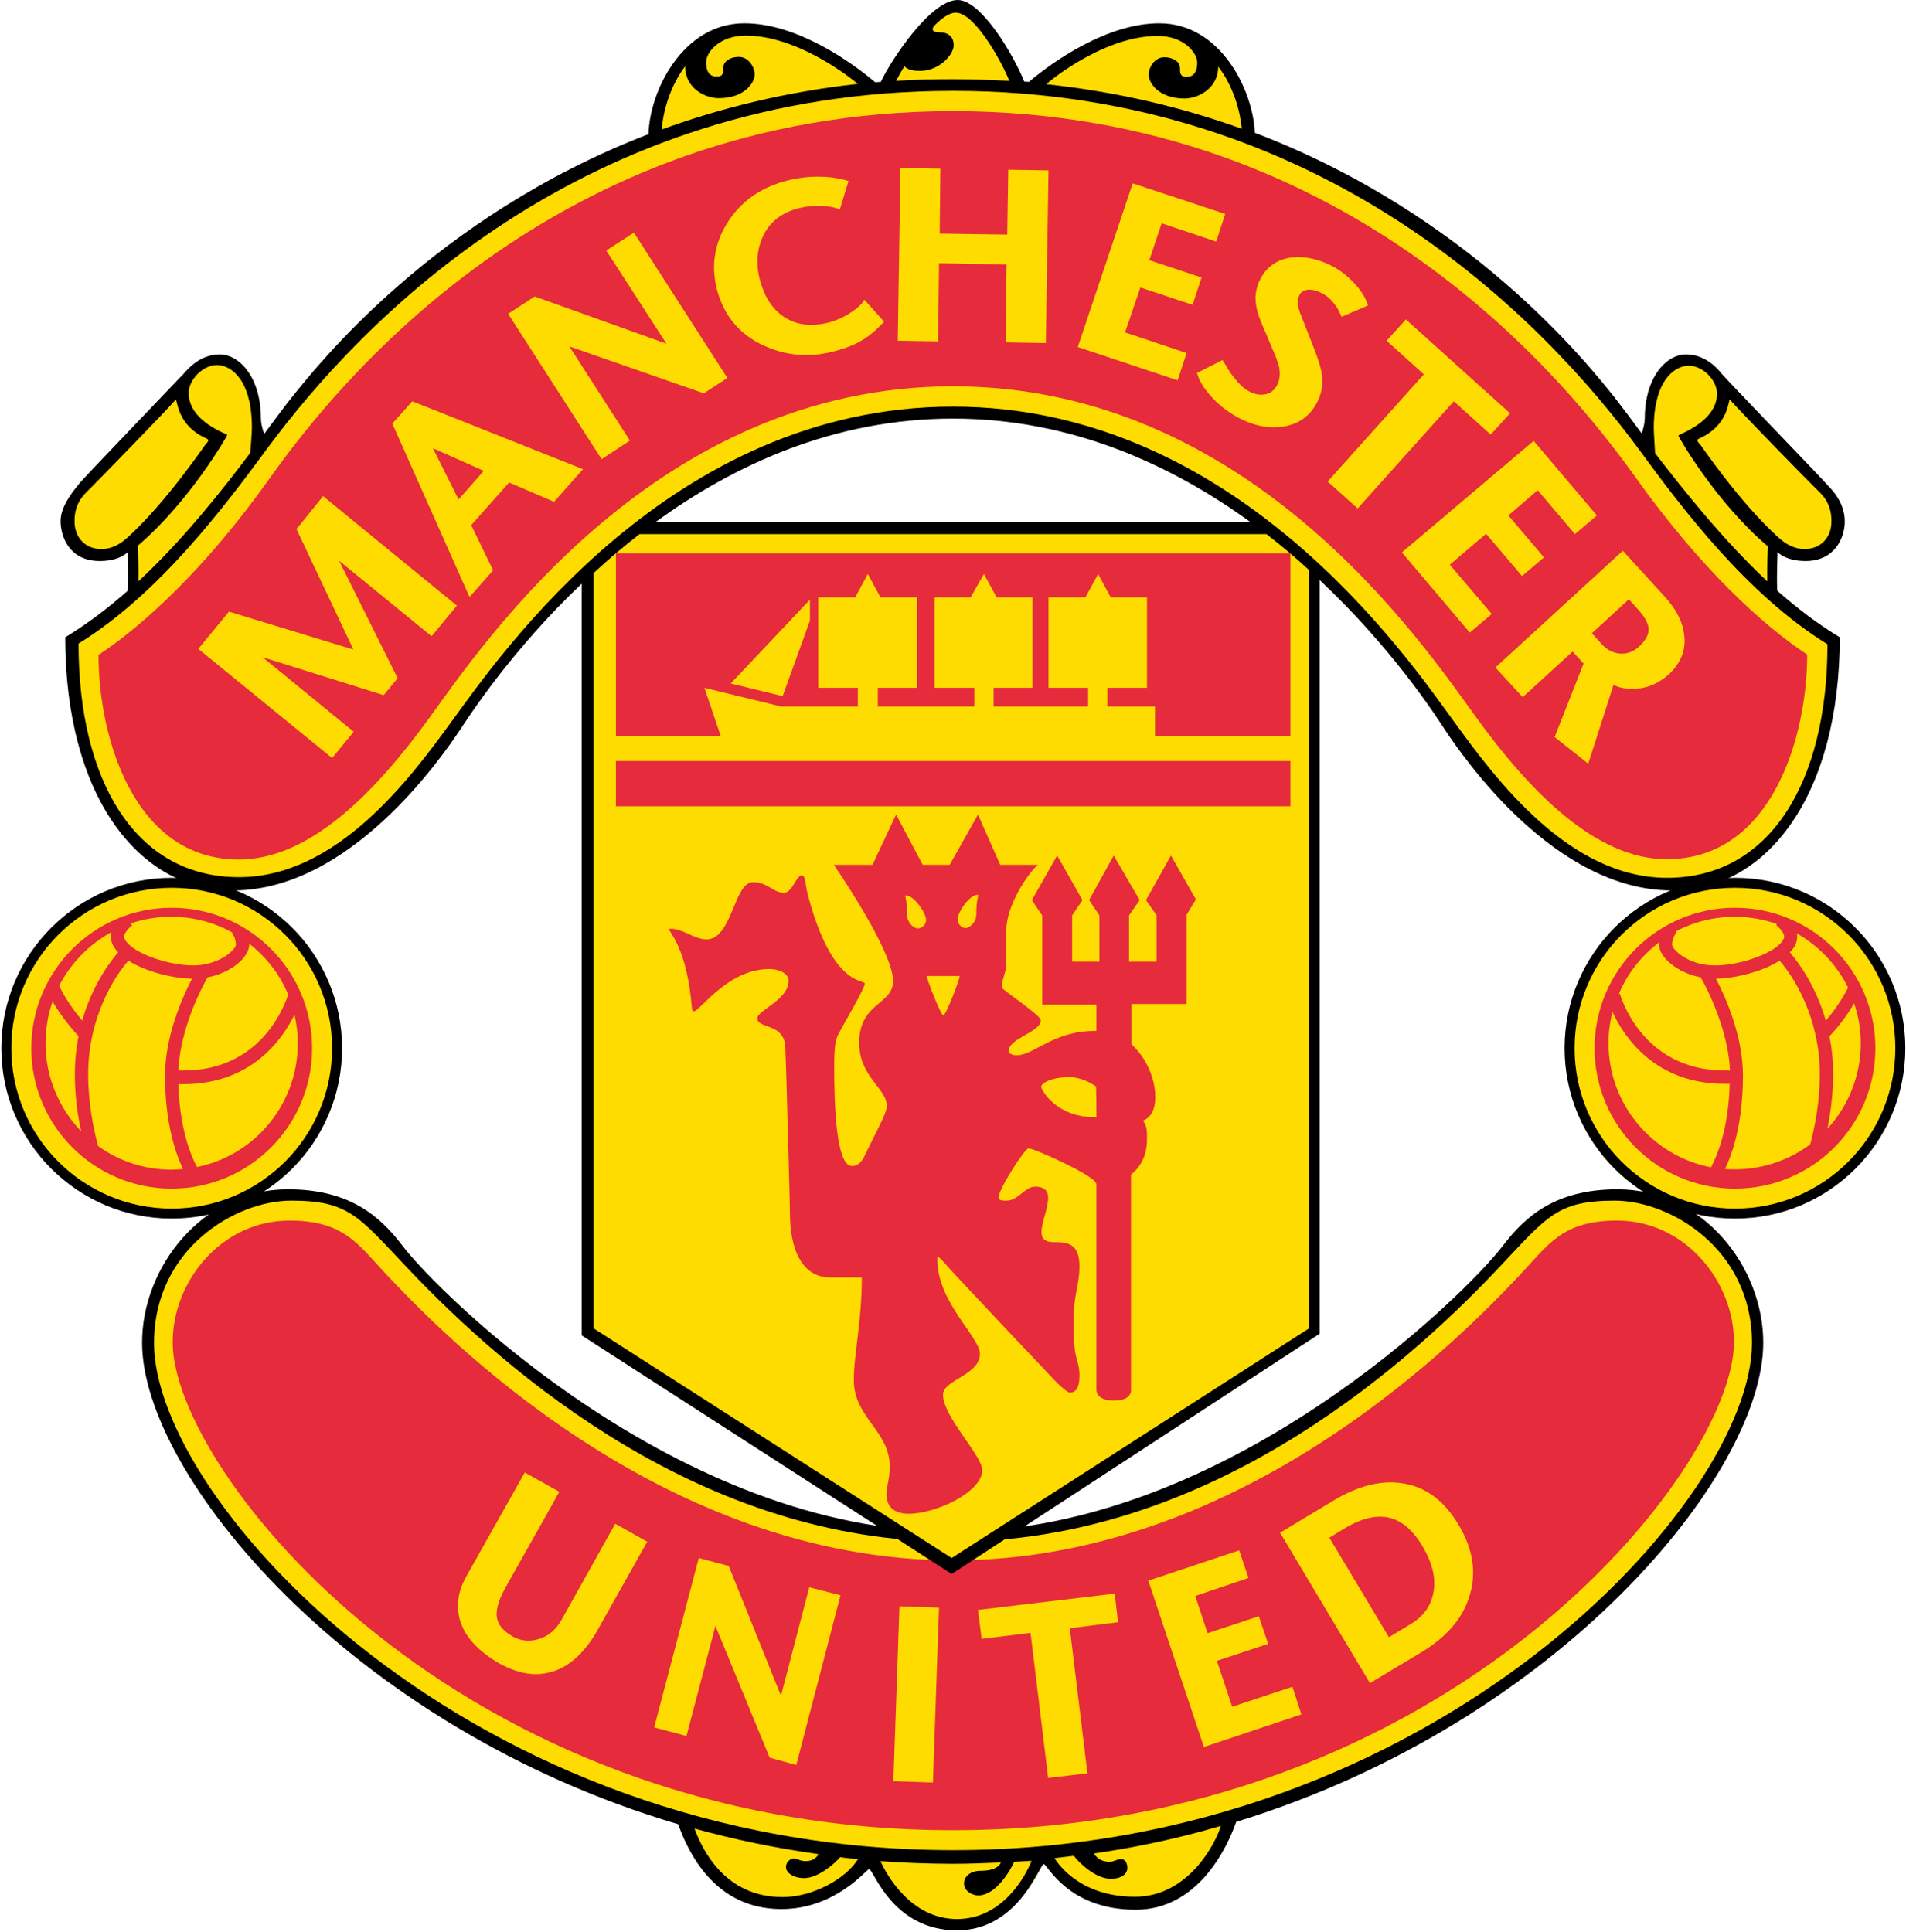
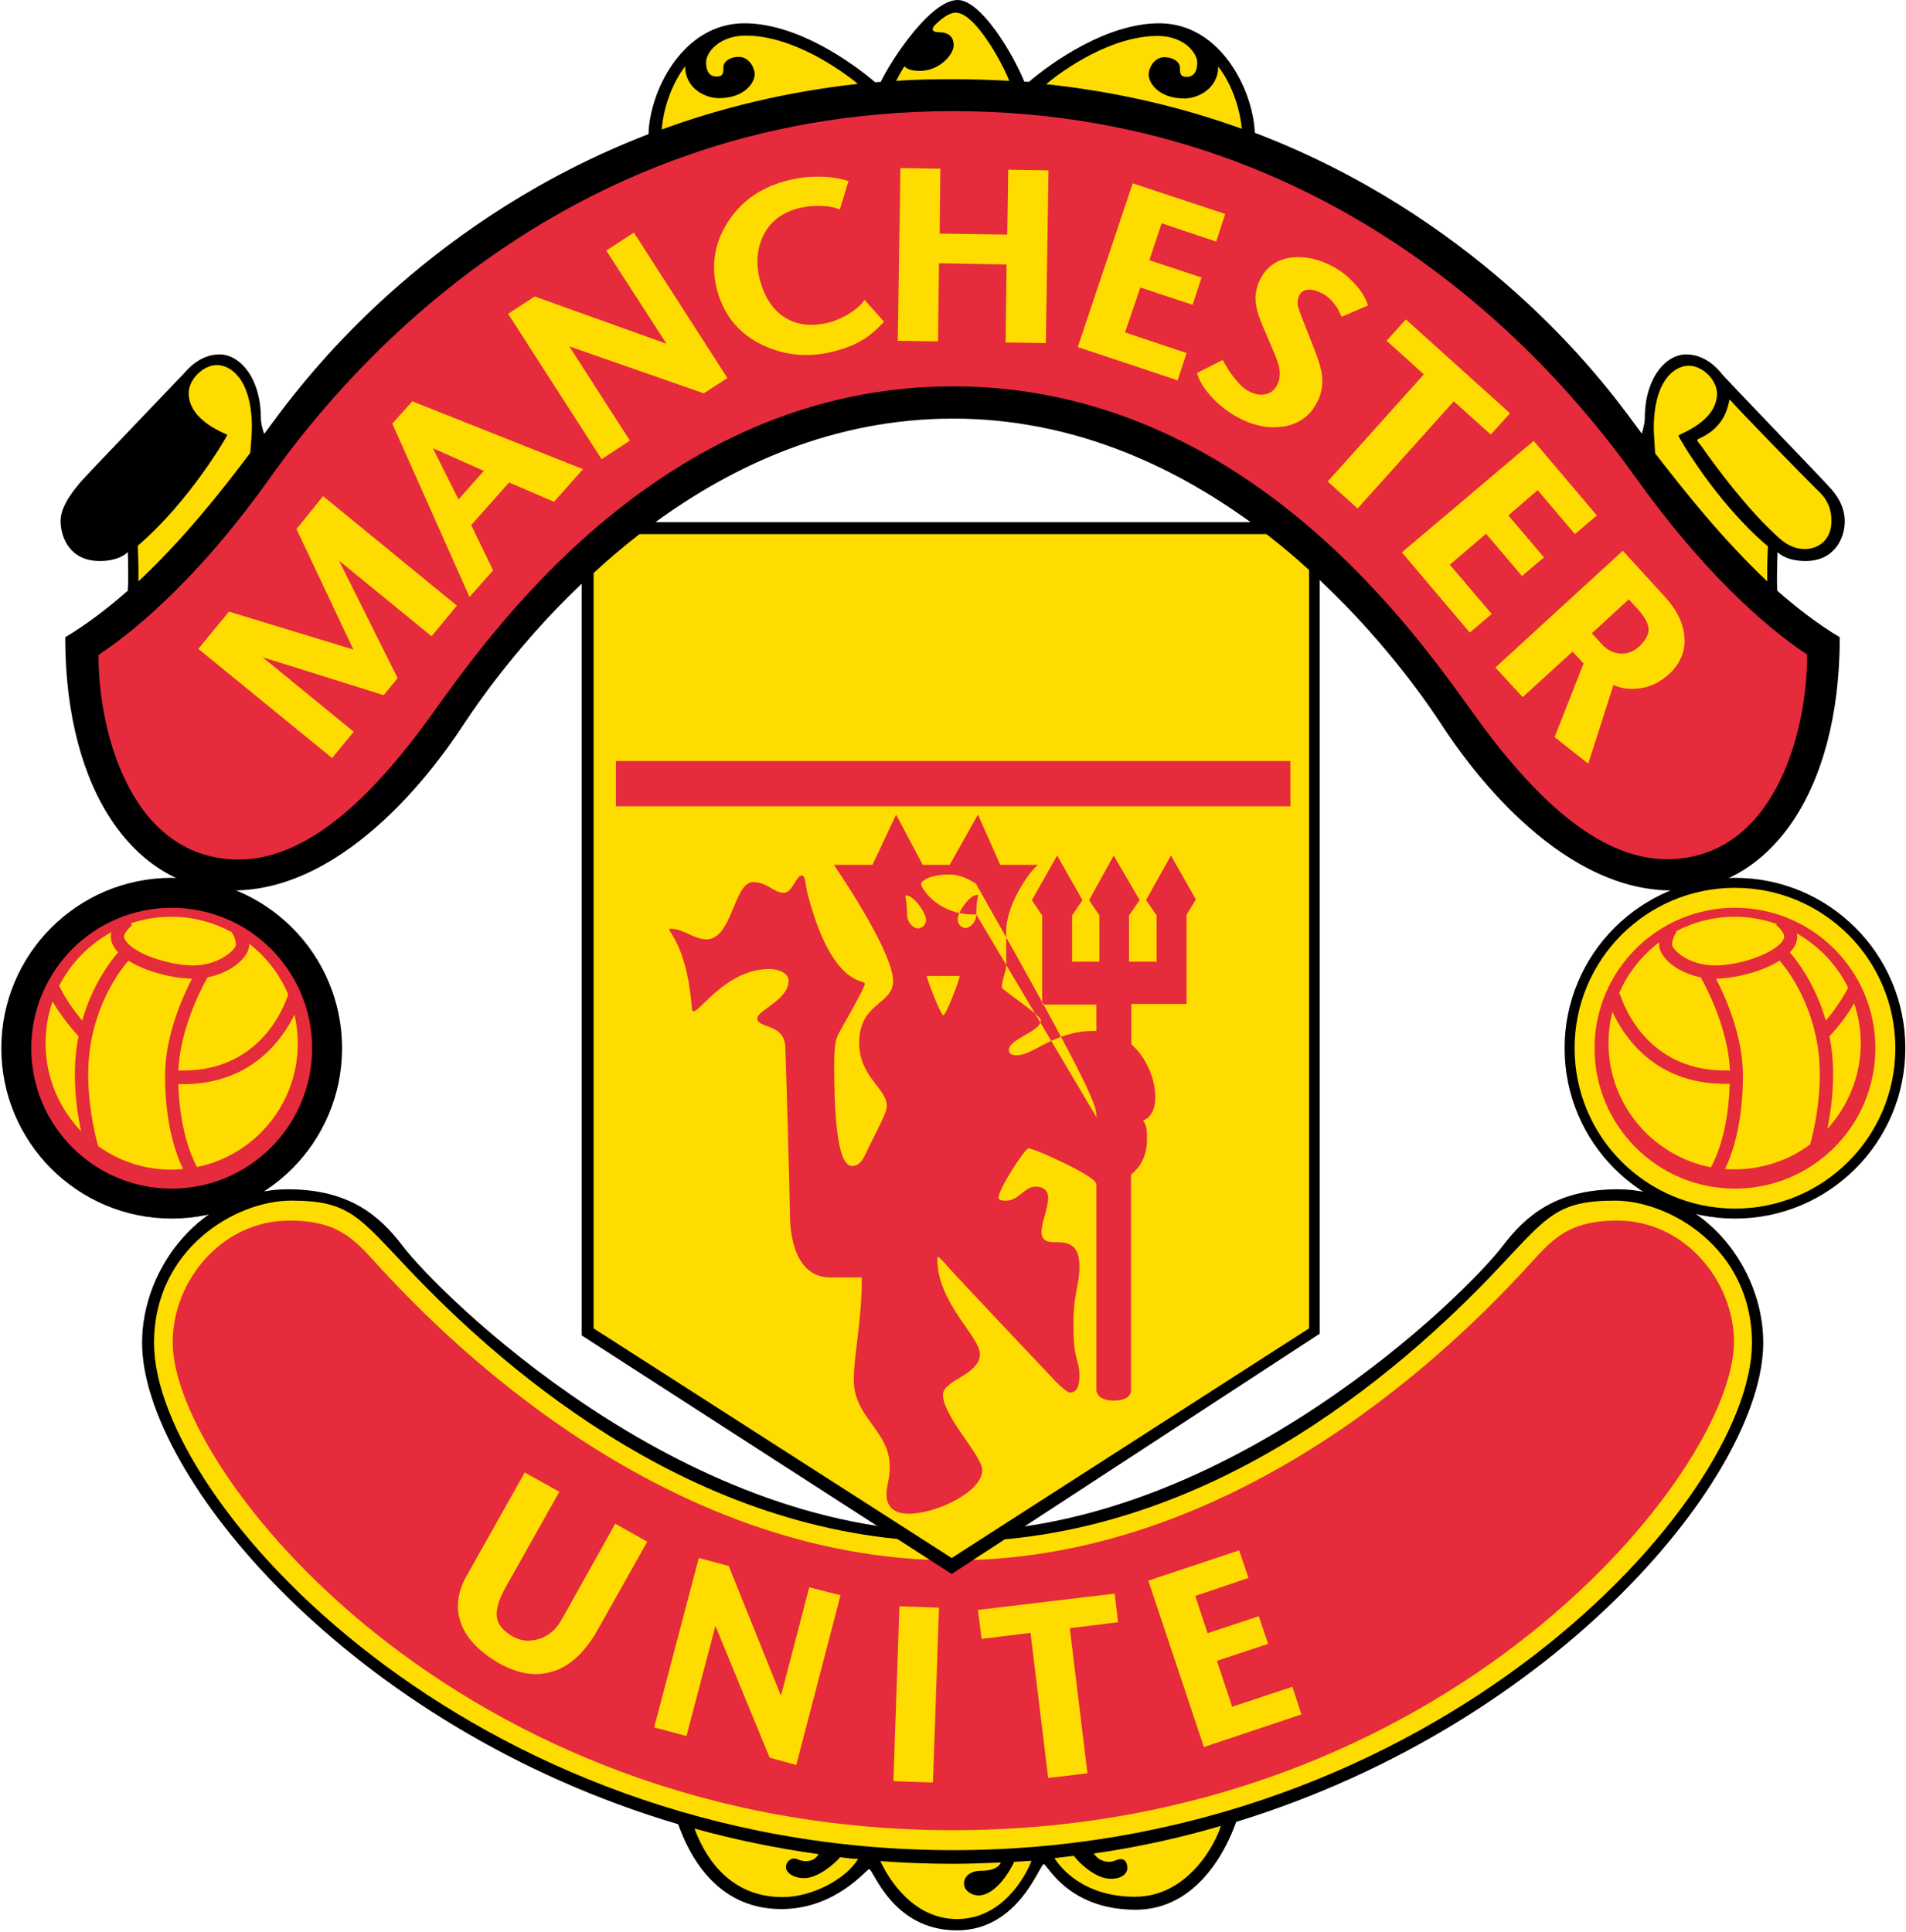
<svg xmlns="http://www.w3.org/2000/svg" version="1.1" id="Capa_2" x="0px" y="0px" width="572.8px" height="580.5px" viewBox="0 0 572.8 580.5" style="enable-background:new 0 0 572.8 580.5;" xml:space="preserve">
  <style type="text/css">
	.st0{fill:#FFDC00;}
	.st1{fill:#E62B3D;}
</style>
  <path d="M529.9,403.5c0-22.7-18-46.1-43.8-46.1c-18.6,0-27.7,8.1-34.4,16.9c-11.1,14.6-83.1,86-165.4,86s-154.2-71.3-165.4-86  c-6.7-8.8-15.8-16.9-34.4-16.9c-25.8,0-43.8,23.5-43.8,46.1c0,39.6,62.3,115.5,161.1,144.7c2.9,8.1,10.8,25.5,31,25.5  c16.4,0,25.6-12,26.4-12c1.3,0,6.9,18.4,26.4,18.4c18.6,0,24.8-19.9,26.1-19.9c1,0,7.2,13.7,27.6,13.7c18.7,0,27.5-18.6,30.2-26.4  C468.8,517.6,529.9,442.8,529.9,403.5z" />
  <path class="st0" d="M328.7,557c0.7,1,2,2.5,4.7,2.5c1.5,0,2.1-0.8,3.5-0.8c1.4,0,1.9,1.4,1.9,2.7s-1.2,3.2-5,3.2  c-4.6,0-9.5-4.8-11.1-6.9c-1.9,0.2-3.8,0.5-5.8,0.7c1.7,2.7,8.5,11.6,24.2,11.6c15.9,0,24.2-15.9,25.8-21.3  C354.7,552.3,342,555.1,328.7,557z" />
  <path class="st0" d="M286.4,556c145.1,0,240.1-105,240.1-152.4c0-28.4-24.7-42.8-41.2-42.8c-17.3,0-20.3,4.7-34.9,20.2  c-30.8,32.7-89.2,82.3-164,82.3c-74.8,0-133.1-49.6-164-82.3c-14.7-15.5-17.6-20.2-34.9-20.2c-16.6,0-41.2,14.4-41.2,42.8  C46.2,451,141.2,556,286.4,556z" />
  <path class="st1" d="M286.4,550c149,0,234.7-108.1,234.7-146.7c0-18.2-14.7-36.5-35.1-36.5c-16.6,0-20.7,7.3-29.4,16.5  c-15.9,16.8-81.7,85.6-170.1,85.6c-88.4,0-154.2-68.8-170.1-85.6c-8.7-9.2-12.8-16.5-29.4-16.5c-20.5,0-35.1,18.3-35.1,36.5  C51.7,441.9,137.4,550,286.4,550z" />
  <g>
    <path class="st0" d="M168.8,486.7c-1.7,3-3.9,4.9-6.7,5.8c-2.8,0.9-5.4,0.7-7.8-0.6c-2.7-1.5-4.3-3.2-4.8-5.1   c-0.7-2.4,0.1-5.6,2.4-9.7l16.2-28.8l-10.4-5.8l-17.6,31.3c-2.7,4.8-3.2,9.6-1.5,14.2c1.7,4.5,5.6,8.5,11.5,11.9   c3.8,2.1,7.5,3.2,10.9,3.2c2.3,0,4.6-0.5,6.8-1.4c4.5-2,8.4-5.9,11.7-11.7l15-26.7l-9.6-5.4L168.8,486.7z" />
    <polygon class="st0" points="234.7,509.6 219,470.6 210,468.2 196.6,519.1 206.3,521.7 215,488.6 231.3,528.2 239.3,530.4    252.6,479.4 243.2,477  " />
    <rect x="249.2" y="503.1" transform="matrix(3.466506e-02 -0.999 0.999 3.466506e-02 -242.752 766.769)" class="st0" width="52.6" height="11.9" />
    <polygon class="st0" points="335,478.9 293.9,483.8 295,492.5 309.7,490.7 315,534.3 326.8,532.9 321.5,489.3 336,487.5  " />
    <polygon class="st0" points="370.3,512.9 365.7,499.1 381.1,494 378.3,485.7 362.9,490.8 359.2,479.6 375.2,474.2 372.4,465.9    345.1,475 361.8,525 391.1,515.2 388.4,506.9  " />
-     <path class="st0" d="M438.2,458c-4.2-7-9.7-11.1-16.4-12.2c-6.5-1.1-13.5,0.6-21,5.1l-16.1,9.7l27,45.2l15.5-9.3   c7.1-4.3,11.9-9.6,14.1-15.9C443.9,473.2,442.9,465.7,438.2,458z M417.4,492l-17.9-29.9l4.9-3c4.4-2.6,8.5-3.7,12.1-3.2   c4.2,0.6,7.8,3.5,10.9,8.6c3,5,4.2,9.7,3.4,13.9c-0.7,4.2-3,7.4-7.1,9.8L417.4,492z" />
  </g>
  <path d="M534.2,165.9c0,0,2.3,2.7,8.4,2.7c8.8,0,11.8-7,11.8-11.9c0-6.4-4.8-10.4-5.8-11.6s-30.2-31.5-31.2-32.8s-4.8-5.8-10.7-5.8  c-6,0-12.4,7-12.4,19.2c0,1.3-0.4,2.9-0.9,4.6c-3.3-4.5-6.1-8.2-8.2-10.9c-7.5-9.3-43-54.7-108.1-79.5  c-0.5-12.8-10.3-32.9-28.7-32.9c-15.7,0-32,11.5-39.2,17.6c-0.5,0-0.9-0.1-1.4-0.1C304.6,16.5,294.9,0,287.8,0  c-8,0-19.7,17.5-23.1,24.6c-0.6,0-1.1,0.1-1.7,0.1c-7.2-6.1-23.5-17.7-39.3-17.7c-18.6,0-28.5,20.5-28.8,33.3  c-64.6,24.9-99.7,69.8-107.2,79.1c-2.1,2.6-4.9,6.4-8.3,11c-0.6-1.7-1-3.4-1-4.7c0-12.2-6.4-19.2-12.4-19.2s-9.7,4.6-10.8,5.8  s-30.3,31.6-31.2,32.8s-5.9,6.6-5.8,11.6s2.9,11.9,11.8,11.9c6.1,0,8.4-2.7,8.4-2.7s0.3,7,0,11.6c-6,5.3-12.3,10.1-18.8,14  c0,47.5,21.9,76.1,50.4,76.1c35.2,0,62.6-39.8,68.4-48.5c2.6-3.9,15.2-23.5,36.4-43.7v225.9l111.2,71.7l110.6-72.2V174.3  c21.9,20.6,34.9,40.8,37.5,44.8c5.8,8.7,33.1,48.5,68.4,48.5c28.5,0,50.4-28.6,50.4-76.1c-6.5-3.9-12.8-8.7-18.8-14  C533.9,172.9,534.2,165.9,534.2,165.9z M197,156.9c23.6-17.2,53.7-31.1,89.4-31.1s65.8,14,89.4,31.1H197z" />
  <path class="st0" d="M224.1,10.7c-7.9,0-11.9,5-11.9,8s1.2,4.3,3.2,4.3s2-1.2,2-2.8s1.8-3.1,4.7-3.1c2.8,0,4.7,3,4.7,5.3  s-2.9,7.1-10.8,7.1c-3.9,0-10.1-2.8-10.1-9.6c-4.6,6.1-6.7,13.9-7,19c17.5-6.4,37.2-11.3,58.9-13.7  C252.6,20.9,238.1,10.7,224.1,10.7z" />
  <path class="st0" d="M366.1,20L366.1,20c0,6.7-6.2,9.6-10.1,9.6c-7.9,0-10.8-4.8-10.8-7.1s1.8-5.3,4.7-5.3c2.8,0,4.7,1.5,4.7,3.1  s0,2.8,2,2.8s3.2-1.4,3.2-4.3s-4-8-11.9-8c-13.9,0-28.3,10.1-33.5,14.5c21.7,2.3,41.3,7.1,58.8,13.4C372.7,33.5,370.7,25.9,366.1,20  z" />
  <path class="st0" d="M287.2,3.8c-1.8,0-4,1.5-6.3,3.8c-1,1.1-0.9,2.1,1.4,2.1c2.3,0,4.3,1,4.3,3.9c0,2.9-4.4,7.7-10.1,7.7  c-3.2,0-4.1-0.8-4.7-1.4c-1.2,1.9-2,3.5-2.5,4.4c5.6-0.4,11.3-0.5,17.1-0.5c5.7,0,11.4,0.2,16.9,0.5C301.9,20.3,293.3,3.8,287.2,3.8  z" />
-   <path class="st0" d="M52.8,120.1c0.6,0,0.2,7.8,9.5,11.8c0.8,0.4-0.2,1.3-0.7,1.9S50.2,150.5,39,160.9c-1.6,1.5-4.4,4.1-8.6,4.1  c-4.2,0-8-2.9-8-8.4c0-5.7,3-8.1,4.7-9.8C28.7,145.2,50.9,122.5,52.8,120.1z" />
  <path class="st0" d="M519.9,120.1c-0.6,0-0.2,7.8-9.5,11.8c-0.8,0.4,0.2,1.3,0.7,1.9s11.4,16.7,22.7,27.1c1.6,1.5,4.4,4.1,8.6,4.1  s8-2.9,8-8.4c0-5.7-3-8.1-4.7-9.8C544,145.2,521.8,122.5,519.9,120.1z" />
  <path class="st0" d="M531.1,174.7c-0.1-4.9,0.2-10.5,0.2-10.5c-15.6-13.2-26.9-32.9-26.9-33.3s11.6-4.1,11.6-12.6  c0-4.1-4.3-8.4-8.5-8.4c-4.2,0-10.5,4.4-10.5,18.8c0,1.6,0.3,5.2,0.4,7.5C506.2,147.6,517.8,162.2,531.1,174.7z" />
  <path class="st0" d="M41.6,174.7c13.3-12.4,24.9-27,33.6-38.6c0.2-2.3,0.5-6,0.5-7.6c0-14.4-6.3-18.8-10.5-18.8s-8.5,4.4-8.5,8.4  c0,8.6,11.6,12.3,11.6,12.6s-11.3,20-26.9,33.3C41.4,164.1,41.7,169.8,41.6,174.7z" />
  <path class="st0" d="M252.5,558.1c-1.6,1.9-6.6,6.3-10.8,6.3c-3.4,0-5.5-1.7-5.5-3.3c0-1.6,1.4-2.6,2.4-2.6s1.8,0.8,3.5,0.8  c2.3,0,3.3-1.1,3.9-2.1c-12.9-1.8-25.4-4.4-37.3-7.7c2.5,6.7,9.3,20.6,26.5,20.6c9,0,19.1-5.5,22.7-11.5  C256.2,558.6,254.4,558.4,252.5,558.1z" />
  <path class="st0" d="M304.8,559.5c-1.2,2.6-5.5,10.1-10.8,10.1c-1.8,0-4.3-1.3-4.3-3.6c0-2.3,2.2-3.8,5-3.8c4.3,0,5.7-1.5,6.1-2.5  c-4.8,0.2-9.6,0.4-14.4,0.4c-7.4,0-14.7-0.3-21.8-0.8c1.7,3.8,9,17.4,23,17.4c13.8,0,20.7-13.1,22.4-17.5  C308.2,559.3,306.5,559.4,304.8,559.5z" />
  <circle cx="51.6" cy="315" r="51.2" />
-   <circle class="st0" cx="51.6" cy="315" r="48.2" />
  <circle class="st1" cx="51.6" cy="315" r="42.2" />
  <circle cx="521.4" cy="315" r="51.2" />
  <circle class="st0" cx="521.4" cy="315" r="48.2" />
  <circle class="st1" cx="521.4" cy="315" r="42.2" />
  <path class="st0" d="M380.6,160.5H192.2c-4.9,3.8-9.5,7.7-13.8,11.7v227L286,468.2l107.4-69V171.3  C389.4,167.6,385.1,164,380.6,160.5z" />
  <rect x="185.1" y="228.7" class="st1" width="202.7" height="13.6" />
-   <path class="st1" d="M185.1,166.3v54.9h1.7h29.8l-4.9-14.5l23,5.6h23.1v-5.6h-11.9v-27.2H257l3.8-7l3.8,7h11v27.2h-11.8v5.6h29v-5.6  h-11.9v-27.2h10.8l4-7l3.8,7h10.8v27.2h-11.7v5.6h28.4v-5.6h-11.9v-27.2h11.1l3.8-7l3.8,7h10.9v27.2h-11.9v5.6h14.3v8.9h40.7v-54.9  H185.1z M243.4,186.5l-8.2,22.7l-15.6-3.8l23.8-25.2V186.5z" />
-   <path class="st1" d="M351.9,257.1l-7.5,13.4l3.2,4.6V289h-8.3v-13.9l3.2-4.6l-7.8-13.4l-7.4,13.4l3.1,4.6V289h-8.2v-13.9l3.1-4.6  l-7.6-13.4l-7.6,13.4l3.1,4.6v26.8h16.3c0,0,0,3,0,7.9c-0.2,0-0.4,0-0.7,0c-12.1,0-18.2,7.3-23.1,7.3c-1,0-2.5-0.1-2.5-1.5  c0-3.5,9.6-5.5,9.6-9c0-1.5-11.7-9.2-11.7-9.8c0-2.6,1.3-4.9,1.3-6.6c0-1.7,0-8.4,0-10.3c0-9.1,8.4-19.6,9.6-20h-11.4l-6.7-15.1  l-8.5,15.1h-8.1l-8-15.1l-7.1,15.1h-11.6c0,0,17.8,25.8,17.8,34.9c0,7.2-10.2,6.4-10.2,18.6c0,10.2,8.3,13.7,8.3,18.9  c0,1.3-0.6,2.3-0.9,3.2s-5.7,11.6-6,12.3c-0.4,0.7-1.4,2.6-3.5,2.6c-2.1,0-5.4-2.9-5.4-29.8c0-7.4,0.6-8.5,1.4-10.1  c0.8-1.6,7.8-13.5,7.8-14.9s-9.7,1.3-17.1-26.6c-0.9-3.3-0.6-5.9-1.9-5.9c-1.6,0-2.8,5.2-5.3,5.2c-3.2,0-4.9-3.2-9.3-3.2  c-5.8,0-6.2,17.2-14,17.2c-3.6,0-7-3.2-10.7-3.2c-2.3,0,4.4,2.8,6.2,22.5c0.2,1.8,0.1,2.3,0.7,2.3c1.9,0,10.1-12.7,22.7-12.7  c2.9,0,5.8,1.3,5.8,3.5c0,5.8-9.4,8.9-9.4,11.3c0,3.2,7.9,1.4,8.4,8.4c0.2,3.5,1.4,47.4,1.4,50.4s0.2,19.1,12.2,19.1h9.4  c0,13.5-2.4,22.8-2.4,30.9c0,11.2,10.8,15.2,10.8,25.9c0,3.8-1,6.1-1,8.3c0,2.2,0.8,5.9,6.7,5.9c8.3,0,22.1-6.6,22.1-13.1  c0-4.4-11.8-16-11.8-22.7c0-4.4,11.1-5.9,11.1-12.2c0-5.2-13.1-15.7-12.8-28.9c0-1,1.9,1.2,3.2,2.7c1.3,1.6,31.8,33.9,32.6,34.7  s3.3,3.1,4,3.1c1.6,0,2.9-1.1,2.9-5c0-5.3-1.8-3.9-1.8-15.5c0-9.7,1.8-11.4,1.8-17.4s-2.6-7.3-6.8-7.3c-1.8,0-4.6,0.1-4.6-3  c0-3.1,2-7,2-10.5c0-1.5-0.8-3.2-3.9-3.2c-3.1,0-5.1,4.2-8.6,4.2c-1,0-2.4,0-2.4-0.9c0-2.6,7.9-14.8,9-14.8  c1.8,0,20.3,8.4,20.3,10.6c0,0,0,0,0.1,0c0,30.1,0,61.6,0,61.9c0,1.9,1.8,3.3,5.2,3.3c3.4,0,5.2-1.2,5.2-3.2c0-1,0-34.1,0-64.7  c2.5-2,4.8-5.3,4.8-10.5c0-2.1,0.1-4.2-1.2-5.7c2.8-1.2,3.7-4,3.7-7.1c0-5.4-2.6-11.8-7.2-15.9c0-7.5,0-12.1,0-12.1h16.6v-26.8  l2.8-4.6L351.9,257.1z M275.9,279c-1.3,0-3.3-1.7-3.3-4.1c0-5-0.9-5.8-0.3-5.8c2.4,0,6,5.3,6,7.3S276.5,279,275.9,279z M283.5,305.1  c-0.8,0-5-11-5-11.8h9.9C288.5,294.1,284.3,305.1,283.5,305.1z M293.4,274.8c0,2.4-2,4.1-3.3,4.1c-0.6,0-2.3-0.7-2.3-2.7  s3.5-7.3,6-7.3C294.3,269,293.4,269.8,293.4,274.8z M329.5,335.7c-0.2,0-0.5,0-0.8,0c-11.2,0-15.8-8.2-15.8-9.1c0-1,2.8-2.9,8.5-2.9  c3.2,0,6.1,1.5,8,2.8C329.5,329.4,329.5,332.5,329.5,335.7z" />
-   <path class="st0" d="M286.4,122.2c84.6,0,135.9,74.4,150.6,94.7c12.7,17.5,34.6,46.9,64,46.9c31.2,0,48.2-29.2,48.2-70.2  c-24.2-14.9-43.8-41-56.4-58.2C463.9,96.1,397.7,27.3,286.4,27.3C175.1,27.3,108.8,96.1,80,135.2c-12.7,17.2-32.2,43.3-56.4,58.2  c0,41,16.9,70.2,48.2,70.2c29.4,0,51.3-29.4,64-46.9C150.5,196.6,201.7,122.2,286.4,122.2z" />
+   <path class="st1" d="M351.9,257.1l-7.5,13.4l3.2,4.6V289h-8.3v-13.9l3.2-4.6l-7.8-13.4l-7.4,13.4l3.1,4.6V289h-8.2v-13.9l3.1-4.6  l-7.6-13.4l-7.6,13.4l3.1,4.6v26.8h16.3c0,0,0,3,0,7.9c-0.2,0-0.4,0-0.7,0c-12.1,0-18.2,7.3-23.1,7.3c-1,0-2.5-0.1-2.5-1.5  c0-3.5,9.6-5.5,9.6-9c0-1.5-11.7-9.2-11.7-9.8c0-2.6,1.3-4.9,1.3-6.6c0-1.7,0-8.4,0-10.3c0-9.1,8.4-19.6,9.6-20h-11.4l-6.7-15.1  l-8.5,15.1h-8.1l-8-15.1l-7.1,15.1h-11.6c0,0,17.8,25.8,17.8,34.9c0,7.2-10.2,6.4-10.2,18.6c0,10.2,8.3,13.7,8.3,18.9  c0,1.3-0.6,2.3-0.9,3.2s-5.7,11.6-6,12.3c-0.4,0.7-1.4,2.6-3.5,2.6c-2.1,0-5.4-2.9-5.4-29.8c0-7.4,0.6-8.5,1.4-10.1  c0.8-1.6,7.8-13.5,7.8-14.9s-9.7,1.3-17.1-26.6c-0.9-3.3-0.6-5.9-1.9-5.9c-1.6,0-2.8,5.2-5.3,5.2c-3.2,0-4.9-3.2-9.3-3.2  c-5.8,0-6.2,17.2-14,17.2c-3.6,0-7-3.2-10.7-3.2c-2.3,0,4.4,2.8,6.2,22.5c0.2,1.8,0.1,2.3,0.7,2.3c1.9,0,10.1-12.7,22.7-12.7  c2.9,0,5.8,1.3,5.8,3.5c0,5.8-9.4,8.9-9.4,11.3c0,3.2,7.9,1.4,8.4,8.4c0.2,3.5,1.4,47.4,1.4,50.4s0.2,19.1,12.2,19.1h9.4  c0,13.5-2.4,22.8-2.4,30.9c0,11.2,10.8,15.2,10.8,25.9c0,3.8-1,6.1-1,8.3c0,2.2,0.8,5.9,6.7,5.9c8.3,0,22.1-6.6,22.1-13.1  c0-4.4-11.8-16-11.8-22.7c0-4.4,11.1-5.9,11.1-12.2c0-5.2-13.1-15.7-12.8-28.9c0-1,1.9,1.2,3.2,2.7c1.3,1.6,31.8,33.9,32.6,34.7  s3.3,3.1,4,3.1c1.6,0,2.9-1.1,2.9-5c0-5.3-1.8-3.9-1.8-15.5c0-9.7,1.8-11.4,1.8-17.4s-2.6-7.3-6.8-7.3c-1.8,0-4.6,0.1-4.6-3  c0-3.1,2-7,2-10.5c0-1.5-0.8-3.2-3.9-3.2c-3.1,0-5.1,4.2-8.6,4.2c-1,0-2.4,0-2.4-0.9c0-2.6,7.9-14.8,9-14.8  c1.8,0,20.3,8.4,20.3,10.6c0,0,0,0,0.1,0c0,30.1,0,61.6,0,61.9c0,1.9,1.8,3.3,5.2,3.3c3.4,0,5.2-1.2,5.2-3.2c0-1,0-34.1,0-64.7  c2.5-2,4.8-5.3,4.8-10.5c0-2.1,0.1-4.2-1.2-5.7c2.8-1.2,3.7-4,3.7-7.1c0-5.4-2.6-11.8-7.2-15.9c0-7.5,0-12.1,0-12.1h16.6v-26.8  l2.8-4.6L351.9,257.1z M275.9,279c-1.3,0-3.3-1.7-3.3-4.1c0-5-0.9-5.8-0.3-5.8c2.4,0,6,5.3,6,7.3S276.5,279,275.9,279z M283.5,305.1  c-0.8,0-5-11-5-11.8h9.9C288.5,294.1,284.3,305.1,283.5,305.1z M293.4,274.8c0,2.4-2,4.1-3.3,4.1c-0.6,0-2.3-0.7-2.3-2.7  s3.5-7.3,6-7.3C294.3,269,293.4,269.8,293.4,274.8z c-0.2,0-0.5,0-0.8,0c-11.2,0-15.8-8.2-15.8-9.1c0-1,2.8-2.9,8.5-2.9  c3.2,0,6.1,1.5,8,2.8C329.5,329.4,329.5,332.5,329.5,335.7z" />
  <path class="st1" d="M286.4,116.1c88.8,0,140.6,76.5,157.1,99.3s36.2,42.8,57.4,42.8c31.7,0,42.2-37,42.2-61.5  c-13.5-8.9-32.1-26-51.4-53S407.2,33.4,286.4,33.4S100.2,116.8,81,143.8s-37.9,44.1-51.4,53c0,24.5,10.5,61.5,42.2,61.5  c21.2,0,40.9-20,57.4-42.8S197.6,116.1,286.4,116.1z" />
  <g>
    <path class="st0" d="M39.7,278c-0.9,0.8-2.4,2.4-2.4,3.4c0,0.9,0.8,1.8,1.4,2.4c3.7,3.6,13.6,6.6,20.3,6.3   c7.4-0.4,11.9-4.9,11.9-6.2c0-1.9-1.2-3.7-1.3-3.8c-5.4-2.9-11.5-4.6-18.1-4.6c-4.3,0-8.4,0.7-12.2,2L39.7,278z" />
    <path class="st0" d="M24.7,306.7c3-10.5,8.2-17.5,10.8-20.5c-1.4-1.5-2.2-3.1-2.2-4.8c0-0.4,0.1-0.9,0.2-1.3   c-6.7,3.7-12.2,9.3-15.7,16.1C18,296.8,20.3,301.5,24.7,306.7z" />
    <path class="st0" d="M74.9,283.9c0,3.7-5.3,8.4-12.5,9.8c-4.2,7.4-8.4,18.2-8.8,28c0.5,0,1,0,1.5,0c23.7,0,30.6-20.1,31.5-22.8   c-2.5-6.1-6.6-11.3-11.7-15.3C74.9,283.7,74.9,283.8,74.9,283.9z" />
    <path class="st0" d="M49.6,323.2c0-11.6,5-23.1,8.1-29.1c-5.9-0.1-13.9-2.1-19.1-5.4c-4.2,4.7-12.1,17.1-12.1,34.1   c0,8.9,1.7,16.9,3,21.6c6.2,4.5,13.8,7.1,22.1,7.1c1.2,0,2.3-0.1,3.4-0.2C52.7,346.5,49.6,337.4,49.6,323.2z" />
    <path class="st0" d="M55.1,325.8c-0.5,0-1,0-1.5,0c0.4,13.3,3.7,21.4,5.6,24.9c17.3-3.5,30.3-18.8,30.3-37.2c0-3-0.4-5.9-1-8.6   C84.8,312.5,75.4,325.8,55.1,325.8z" />
    <path class="st0" d="M22.5,322.8c0-4.1,0.4-7.9,1.1-11.4c-3.7-4-6.3-7.9-7.8-10.4c-1.4,3.9-2.1,8.2-2.1,12.6   c0,10.2,4.1,19.5,10.7,26.4C23.3,335.2,22.5,329.2,22.5,322.8z" />
  </g>
  <g>
    <path class="st0" d="M486.8,298.6c0.1,0.2,6.3,23.1,31.6,23.1c0.5,0,1,0,1.5,0c-0.4-9.8-4.7-20.7-8.8-28   c-7.2-1.4-12.5-6.1-12.5-9.8c0-0.2,0-0.5,0-0.7c-5.3,4-9.5,9.3-12.1,15.5L486.8,298.6z" />
    <path class="st0" d="M503.8,280.1c0,0-1.3,1.9-1.3,3.8c0.1,1.4,4.5,5.9,12,6.2c6.7,0.3,16.5-2.7,20.3-6.3c0.6-0.6,1.4-1.5,1.4-2.4   c0-1-1.4-2.6-2.4-3.4l0.2-0.3c-3.9-1.4-8.2-2.2-12.6-2.2c-6.4,0-12.5,1.6-17.8,4.4L503.8,280.1z" />
    <path class="st0" d="M540.1,281.4c0,1.7-0.7,3.3-2.2,4.8c2.5,2.9,7.8,10,10.8,20.5c3.8-4.4,6-8.5,6.7-9.9   c-3.4-6.9-8.8-12.5-15.4-16.3C540.1,280.8,540.1,281.1,540.1,281.4z" />
    <path class="st0" d="M519.8,325.7c-0.5,0-1,0-1.5,0c-21,0-30.3-14.2-33.7-21.6c-0.8,3-1.2,6.1-1.2,9.4c0,18.5,13.3,33.9,30.8,37.3   C516.1,347.2,519.5,339.1,519.8,325.7z" />
    <path class="st0" d="M546.9,322.8c0-17-7.9-29.4-12.1-34.1c-5.2,3.3-13.2,5.3-19.1,5.4c3.1,6,8.1,17.5,8.1,29.1   c0,14.2-3.1,23.4-5.4,28.1c1,0.1,1.9,0.1,2.9,0.1c8.5,0,16.4-2.8,22.7-7.5C545.3,339.1,546.9,331.4,546.9,322.8z" />
    <path class="st0" d="M549.8,311.4c0.7,3.5,1.1,7.3,1.1,11.4c0,6.2-0.8,11.8-1.7,16.4c6.2-6.8,10-15.8,10-25.7c0-4.2-0.7-8.2-2-12   C555.8,304,553.3,307.7,549.8,311.4z" />
  </g>
  <g>
    <polygon class="st0" points="89.1,159 106.2,195.2 68.8,183.8 59.6,195 99.8,227.8 106.3,219.9 78.9,197.5 115.3,208.9    119.5,203.8 101.9,168.5 129.7,191.2 137.3,182 97.1,149.1  " />
    <path class="st0" d="M117.9,127.3l23.2,52.1l7.1-8l-6.6-13.6l11.4-12.8l13.5,5.8l8.7-9.8l-51.3-20.4L117.9,127.3z M145.4,141.5   l-7.6,8.6l-7.7-15.4L145.4,141.5z" />
    <polygon class="st0" points="182.2,75.3 200.3,103.3 160.7,89.1 152.7,94.3 180.8,138 189.3,132.4 171.1,104.1 211.5,118.2    218.6,113.6 190.5,69.9  " />
    <path class="st0" d="M259,91.2c-0.9,1-2.1,2-3.6,2.9c-1.8,1.2-3.7,2-5.5,2.6c-5.6,1.6-10.4,1.1-14.2-1.4c-3.4-2.2-5.8-5.8-7.2-10.7   c-1.4-4.9-1.1-9.4,0.7-13.4c2-4.4,5.5-7.2,10.7-8.6c2-0.5,4.1-0.8,6.7-0.7c2,0,3.6,0.3,4.8,0.7l1,0.3l2.6-8.5l-1-0.3   c-2.2-0.6-4.9-1-8-1l-0.5,0c-3.3,0-6.6,0.5-9.8,1.4c-7.5,2.1-13.3,6.3-17.2,12.6c-3.9,6.3-4.9,13.2-2.9,20.4   c2.1,7.5,6.7,13,13.8,16.3c4.1,1.9,8.4,2.9,12.8,2.9c2.9,0,6-0.4,9.1-1.3c3-0.8,5.5-1.8,7.5-3c2-1.1,4.1-2.8,6.2-5l0.7-0.7   l-5.9-6.6L259,91.2z" />
    <polygon class="st0" points="302.7,70.5 282.4,70.2 282.6,50.7 270.6,50.5 269.8,102.4 281.9,102.6 282.2,79.1 302.5,79.5    302.2,102.9 314.3,103.1 315.1,51.2 303,51  " />
    <polygon class="st0" points="358.4,91.6 361.1,83.4 345.4,78.2 349.1,67.1 365.5,72.6 368.2,64.3 340.4,55.1 323.9,104.3    353.9,114.3 356.6,106.1 338.1,99.9 342.7,86.4  " />
    <path class="st0" d="M392.8,87.1c1.4-0.2,2.9,0.2,4.6,1.1c1.6,0.8,2.9,2.1,4.1,3.8c0.4,0.5,0.8,1.3,1.3,2.4l0.4,0.8l7.9-3.4   l-0.3-0.9c-0.6-1.6-1.7-3.4-3.3-5.2c-2-2.3-4.3-4.2-6.9-5.6c-4.3-2.3-8.6-3.2-12.6-2.7c-4.2,0.6-7.3,2.7-9.2,6.4   c-0.9,1.7-1.4,3.6-1.5,5.5c0,1.7,0.3,3.5,0.9,5.4c0.4,1.1,1.1,3,2.2,5.4l2.1,5c1,2.2,1.6,4,1.9,5.2c0.4,2.1,0.2,3.9-0.6,5.4   c-0.8,1.6-2,2.5-3.6,2.8c-1.6,0.3-3.4,0-5.2-1.1c-1.5-0.8-3.1-2.5-4.9-4.9c-0.6-0.8-1.3-2-2.2-3.5l-0.5-0.8l-7.7,3.9l0.3,0.8   c0.6,1.9,2,4.1,4.2,6.5c2.2,2.4,4.8,4.4,7.9,6.1c3.6,1.9,7.1,2.9,10.6,2.9c1,0,1.9-0.1,2.9-0.2c4.6-0.7,8-3.1,10.1-7.1   c1.4-2.5,1.9-5.2,1.6-8.1c-0.2-2-1-4.7-2.3-8l-3.1-7.9c-1.3-3.1-1.6-4.3-1.7-4.6c-0.4-1.4-0.3-2.5,0.1-3.3   C390.7,87.9,391.6,87.3,392.8,87.1z" />
    <polygon class="st0" points="448,130.6 453.8,124.2 422.5,96 416.7,102.4 427.9,112.5 399,144.7 408,152.8 436.9,120.6  " />
    <polygon class="st0" points="446.6,160.4 457.4,173.1 464,167.5 453.3,154.9 462.1,147.3 473.3,160.5 479.9,154.9 460.9,132.5    421.3,166 441.7,190.1 448.3,184.5 435.7,169.7  " />
    <path class="st0" d="M506.2,191.4c-0.3-4.1-2.3-8.2-6-12.2l-12.5-13.7l-38.3,35.1l8.2,8.9l15-13.7l3.3,3.6l-8.7,22.1l10.1,8   l7.6-23.7c1.9,1,4.4,1.4,7.4,1.1c3.4-0.3,6.5-1.8,9.4-4.4C505,199.3,506.6,195.6,506.2,191.4z M492.6,194.3   c-1.8,1.6-3.7,2.3-5.8,2.1c-2.2-0.2-4-1.2-5.6-3l-2.8-3.1l11.1-10.2l2.9,3.2c1.8,2,2.8,3.8,3,5.3   C495.7,190.4,494.7,192.3,492.6,194.3z" />
  </g>
</svg>